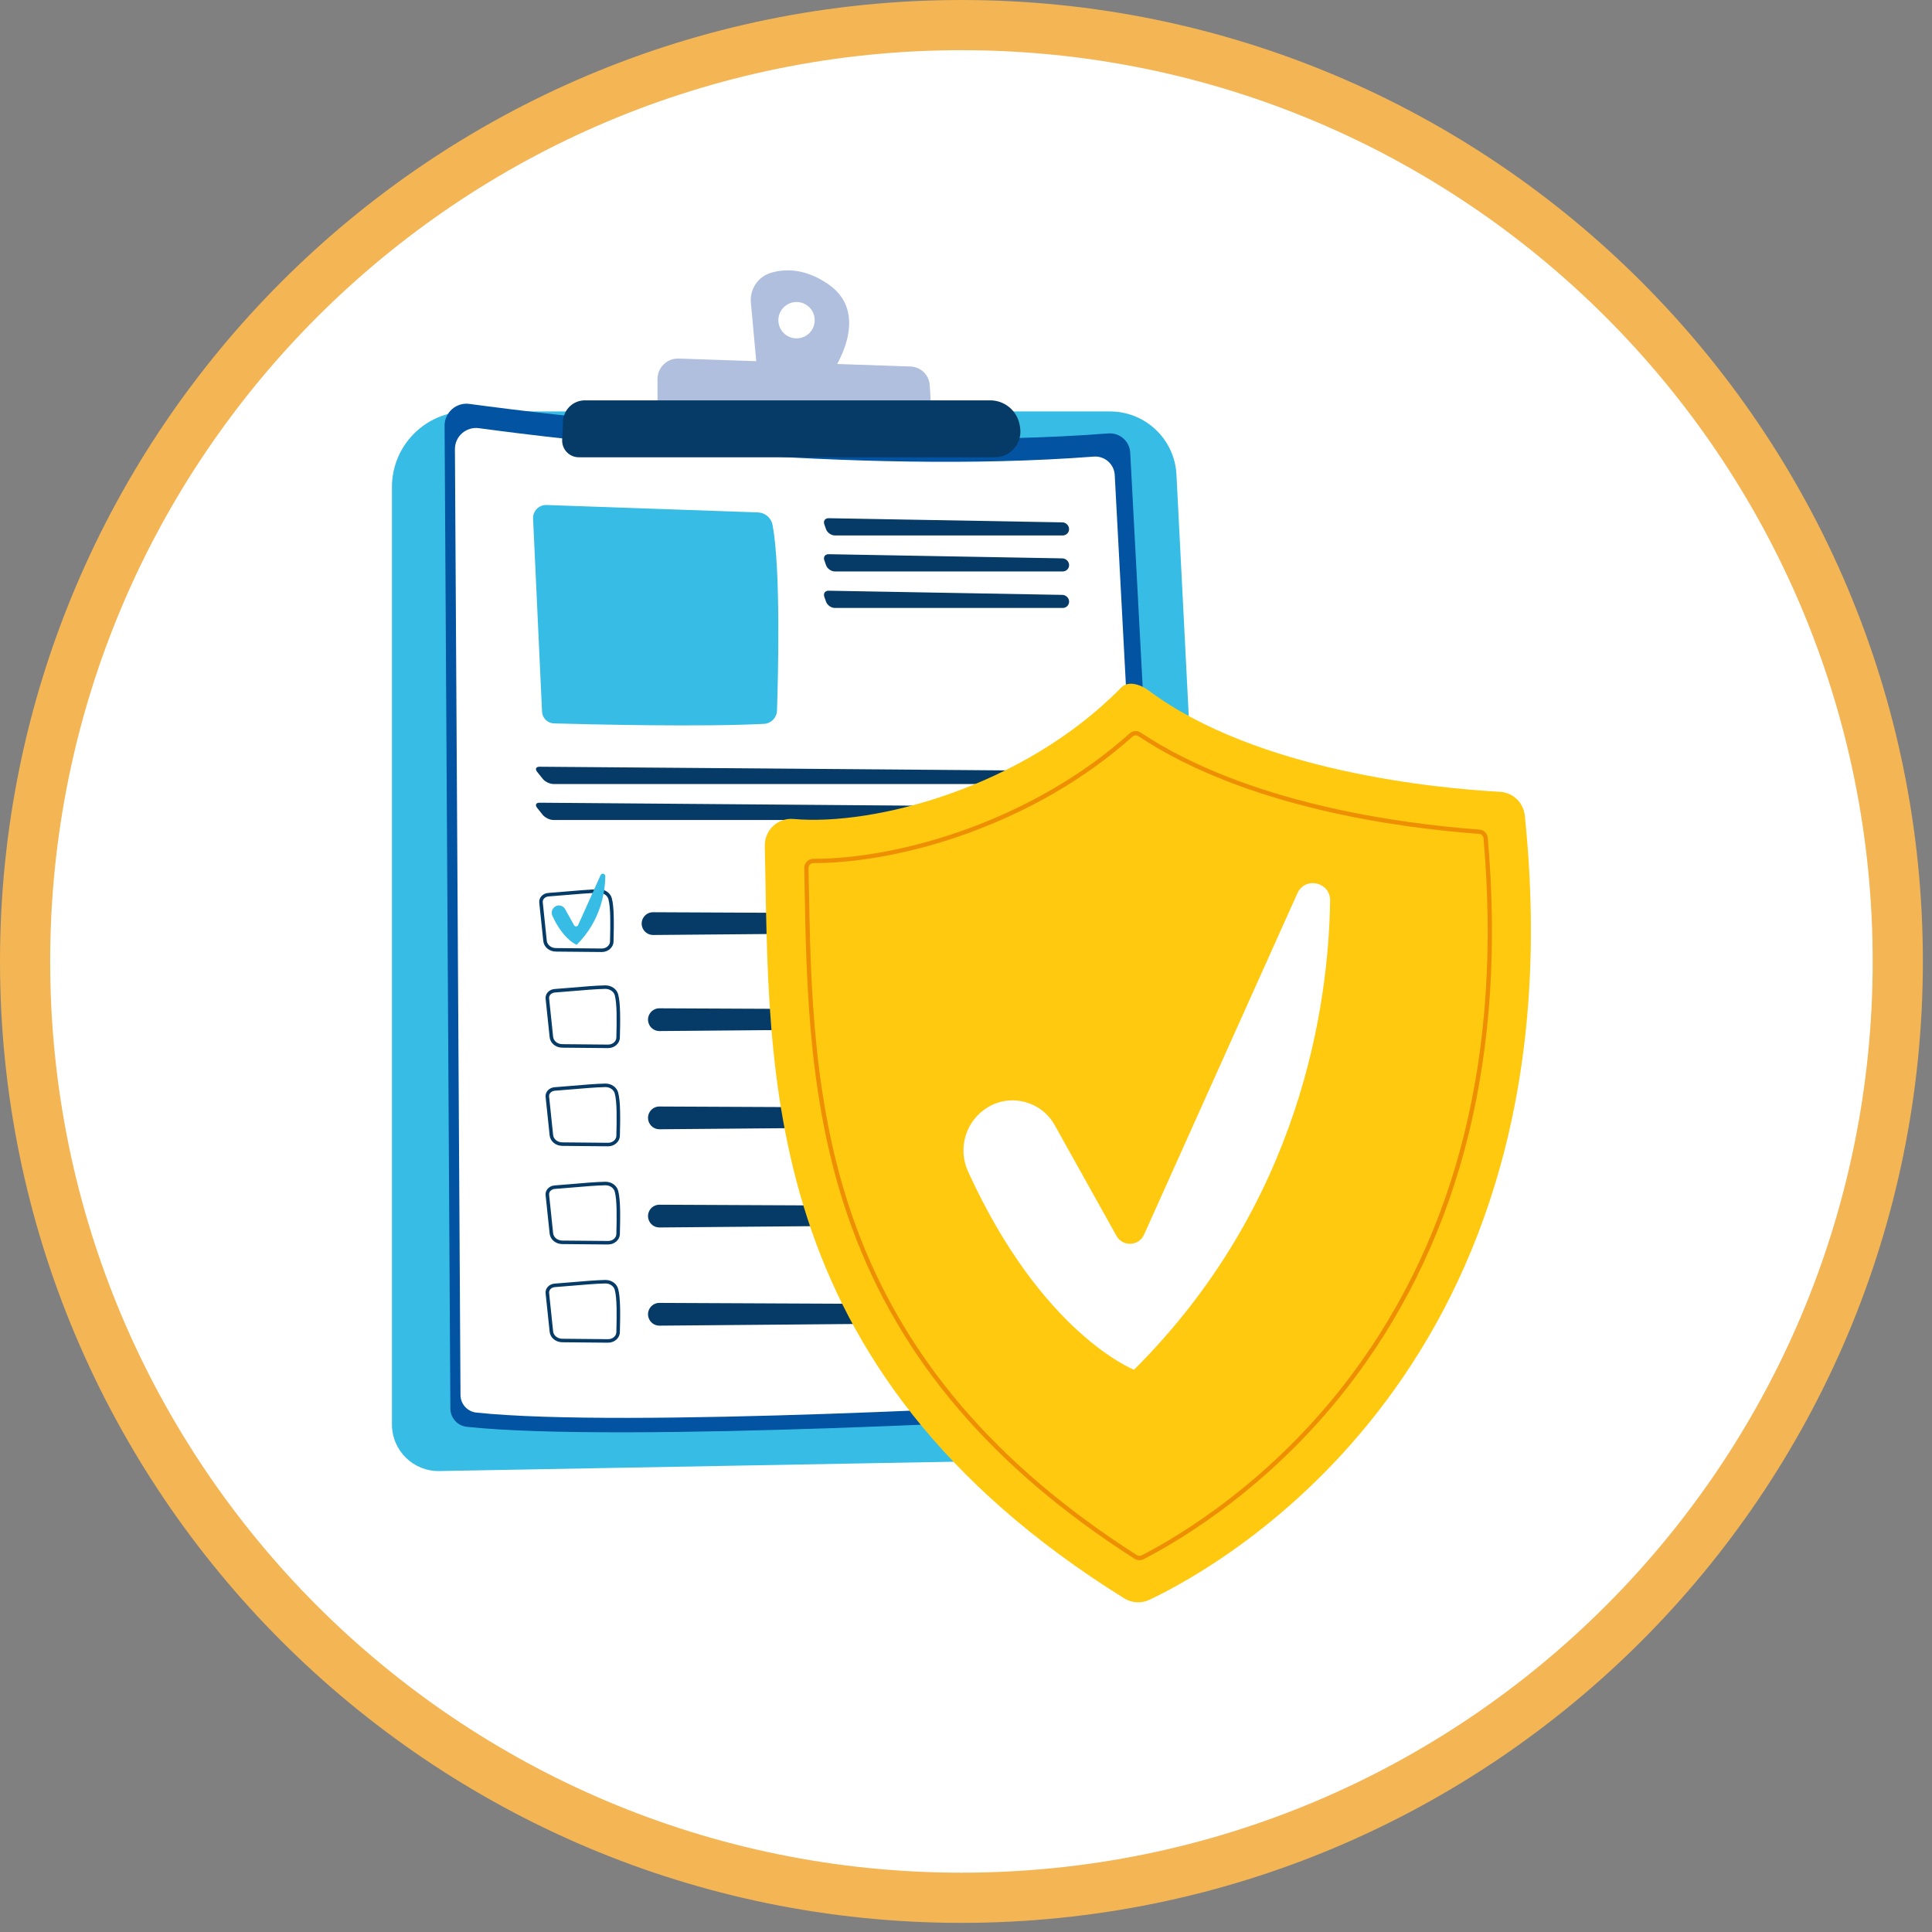
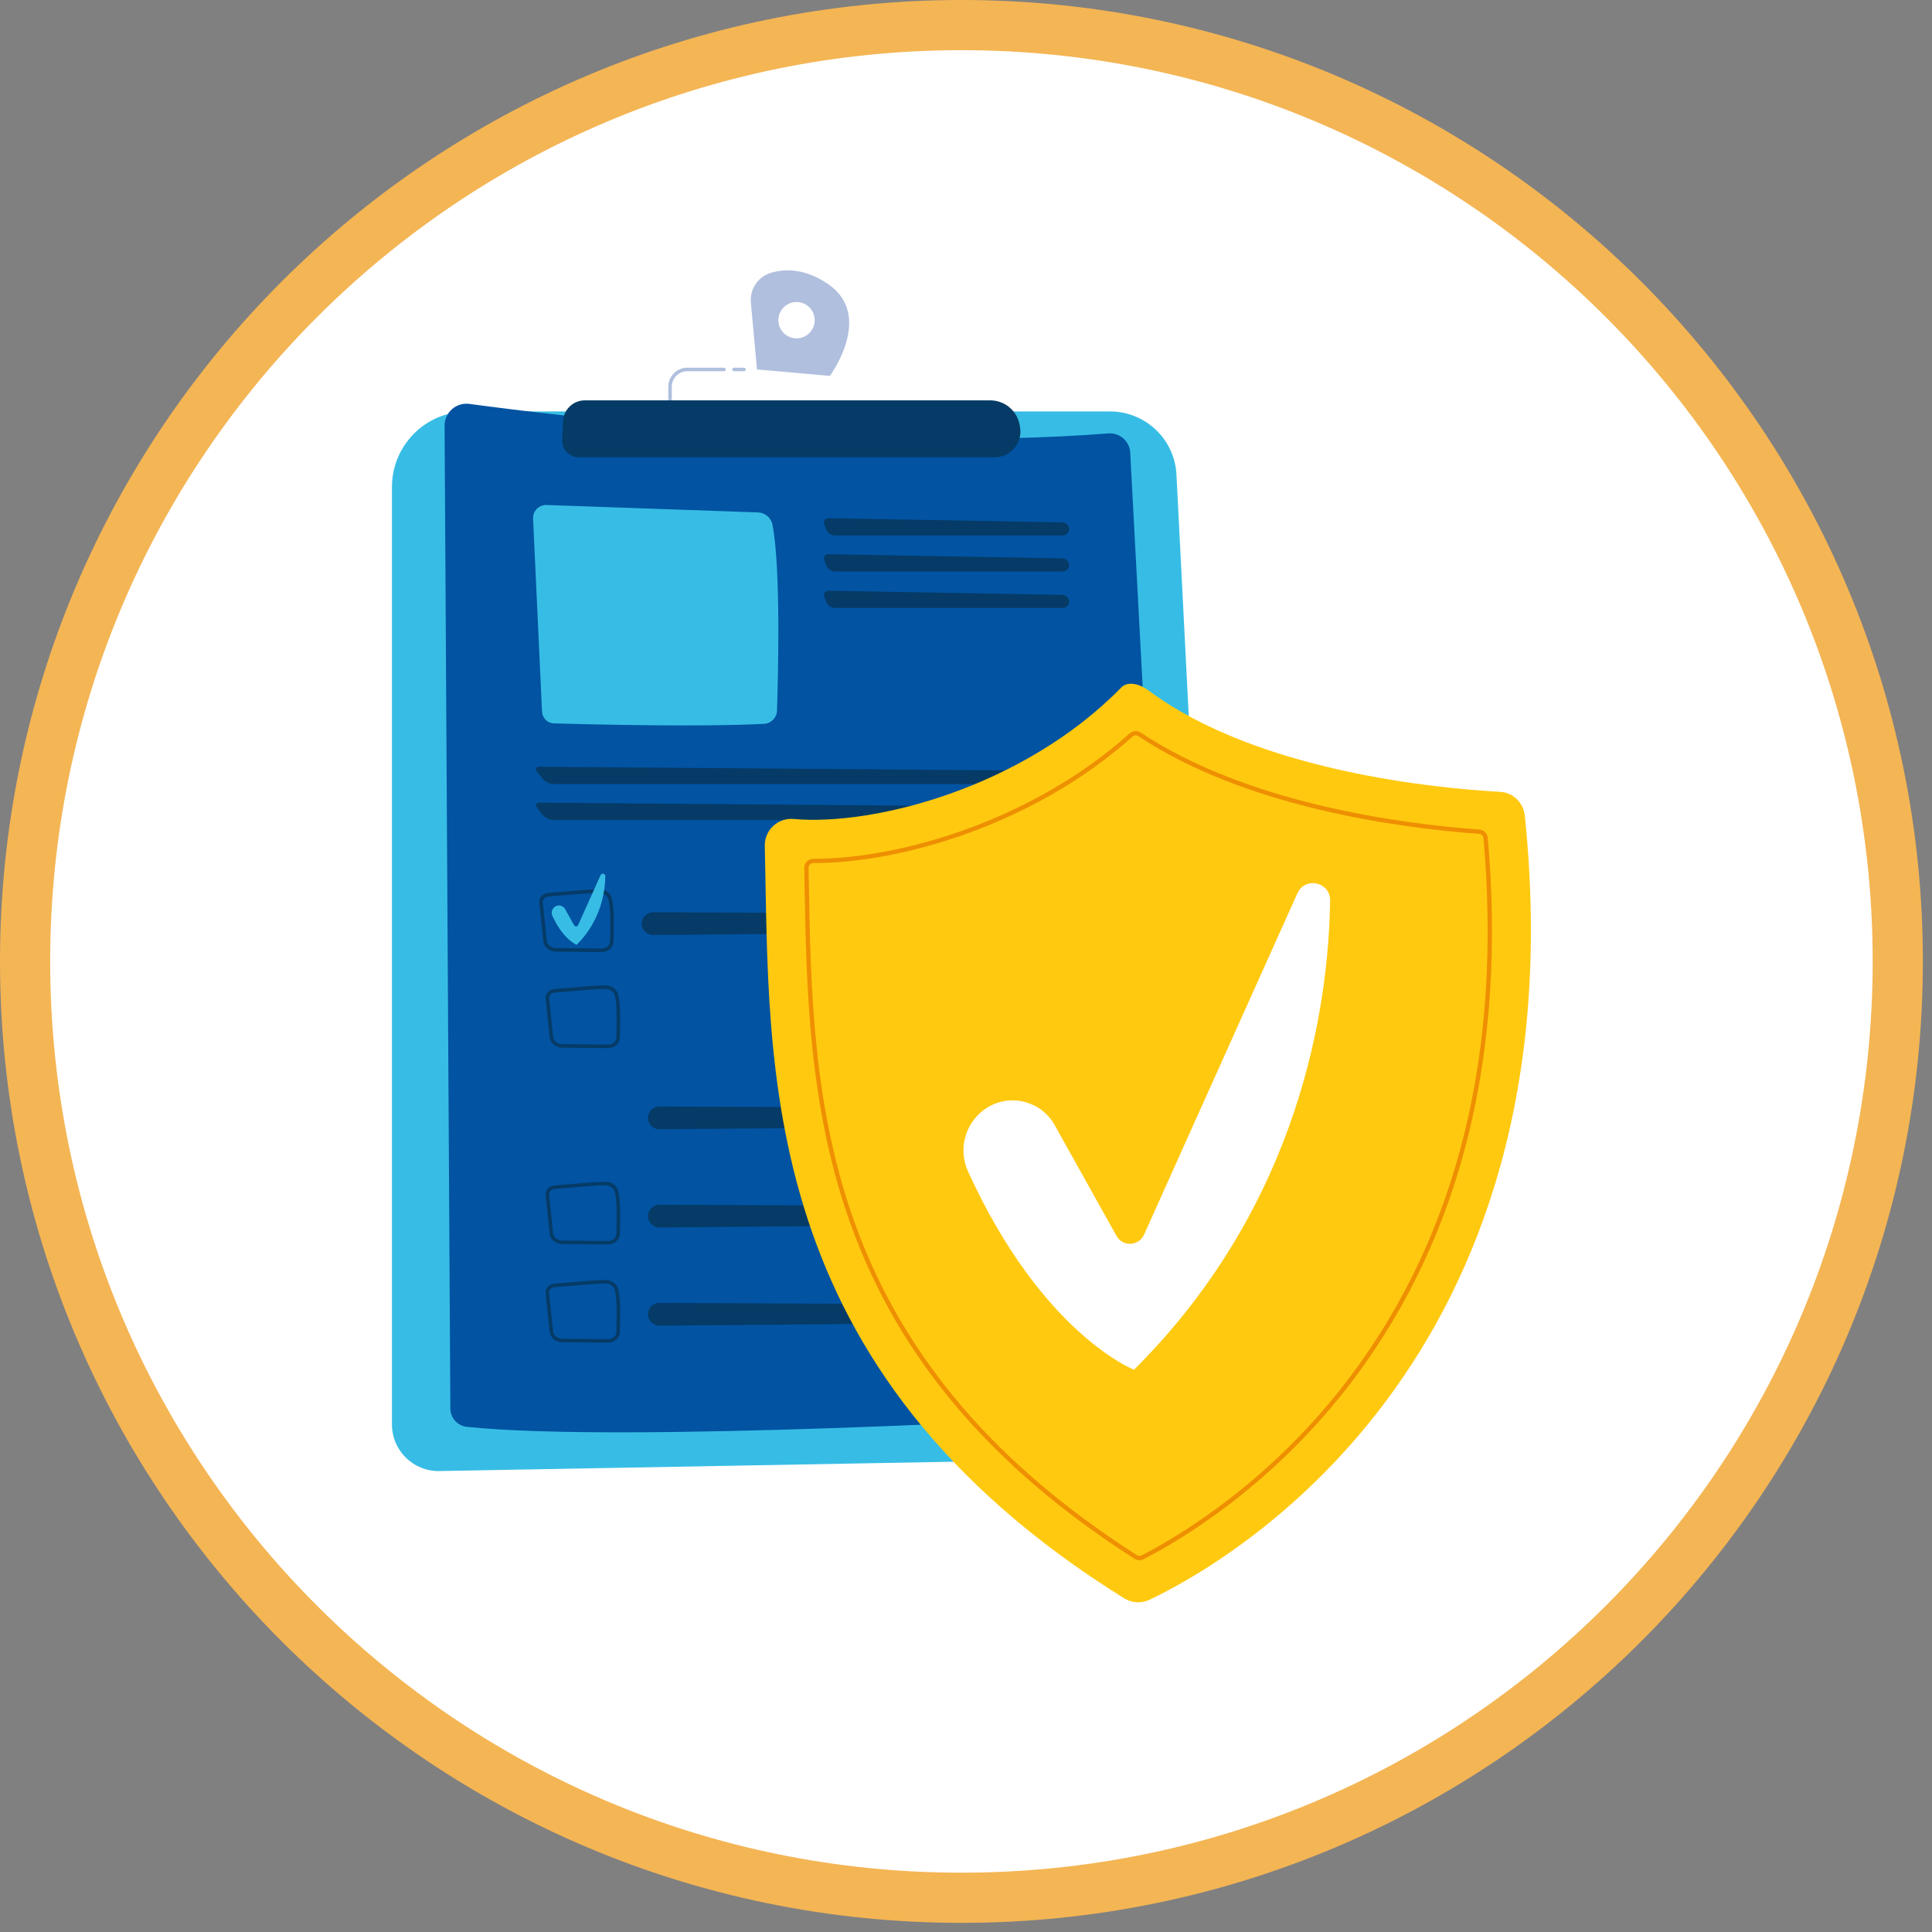
<svg xmlns="http://www.w3.org/2000/svg" width="77px" height="77px" viewBox="0 0 77 77" version="1.1">
  <rect x="0" y="0" width="77" height="77" fill="#808080" stroke="none" />
  <title>07C34787-FD93-4909-B166-5086F829D733</title>
  <g id="Page-1" stroke="none" stroke-width="1" fill="none" fill-rule="evenodd">
    <g id="Infografía_SeguroCredito_CESCE-PÓLIZA-EMPRENDE" transform="translate(-217, -3961)">
      <g id="Group-63" transform="translate(218, 3962)">
        <path d="M74.636,37.318 C74.636,57.928 57.928,74.636 37.318,74.636 C16.708,74.636 0,57.928 0,37.318 C0,16.708 16.708,0 37.318,0 C57.928,0 74.636,16.708 74.636,37.318" id="Fill-1" fill="#FFFFFF" />
        <path d="M74.636,37.318 C74.636,57.928 57.928,74.636 37.318,74.636 C16.708,74.636 0,57.928 0,37.318 C0,16.708 16.708,0 37.318,0 C57.928,0 74.636,16.708 74.636,37.318 Z" id="Stroke-3" stroke="#F4B554" stroke-width="2" stroke-linecap="round" />
        <path d="M14.621,18.409 C14.621,16.746 15.969,15.398 17.632,15.398 L43.238,15.398 C44.651,15.398 45.816,16.505 45.888,17.916 L47.778,55.04 C47.834,56.144 46.965,57.075 45.86,57.095 L16.512,57.629 C15.473,57.648 14.621,56.811 14.621,55.772 L14.621,18.409 Z" id="Fill-5" fill="#37BDE5" />
        <path d="M16.719,15.97 C16.716,15.438 17.184,15.025 17.711,15.098 C21.208,15.572 33.232,17.038 43.174,16.274 C43.627,16.239 44.021,16.584 44.045,17.038 L46.027,54.328 C46.054,54.839 45.663,55.276 45.152,55.306 C40.971,55.553 23.751,56.51 17.609,55.867 C17.235,55.828 16.952,55.513 16.949,55.136 L16.719,15.97 Z" id="Fill-7" fill="#0253A2" />
-         <path d="M17.131,16.904 C17.128,16.392 17.578,15.996 18.086,16.065 C21.451,16.521 33.022,17.932 42.59,17.198 C43.026,17.164 43.405,17.495 43.428,17.932 L45.335,53.817 C45.361,54.309 44.985,54.73 44.494,54.759 C40.47,54.997 23.898,55.918 17.988,55.299 C17.628,55.261 17.355,54.958 17.353,54.597 L17.131,16.904 Z" id="Fill-9" fill="#FFFFFF" />
        <path d="M20.246,19.671 L20.603,27.364 C20.615,27.62 20.822,27.824 21.078,27.831 C22.503,27.871 26.943,27.98 29.45,27.849 C29.733,27.834 29.958,27.605 29.967,27.321 C30.015,25.878 30.119,21.679 29.791,19.923 C29.737,19.64 29.494,19.432 29.205,19.422 L20.784,19.127 C20.48,19.117 20.232,19.367 20.246,19.671" id="Fill-11" fill="#37BDE5" />
        <path d="M41.355,20.34 C41.498,20.34 41.612,20.224 41.608,20.082 C41.605,19.94 41.483,19.822 41.34,19.819 L32.028,19.653 C31.884,19.651 31.805,19.76 31.852,19.895 L31.922,20.093 C31.971,20.229 32.127,20.34 32.272,20.34 L41.355,20.34 Z" id="Fill-13" fill="#053B66" />
        <path d="M32.028,21.088 C31.884,21.085 31.805,21.194 31.853,21.33 L31.923,21.528 C31.971,21.664 32.128,21.775 32.272,21.775 L41.355,21.775 C41.499,21.775 41.613,21.659 41.609,21.517 C41.605,21.375 41.484,21.257 41.34,21.254 L32.028,21.088 Z" id="Fill-15" fill="#053B66" />
        <path d="M32.028,22.543 C31.884,22.54 31.805,22.649 31.853,22.785 L31.923,22.983 C31.971,23.119 32.128,23.23 32.272,23.23 L41.355,23.23 C41.499,23.23 41.613,23.114 41.609,22.972 C41.605,22.83 41.484,22.712 41.34,22.709 L32.028,22.543 Z" id="Fill-17" fill="#053B66" />
        <path d="M42.252,30.247 C42.396,30.247 42.506,30.131 42.497,29.989 C42.487,29.847 42.362,29.73 42.218,29.729 L20.506,29.558 C20.362,29.556 20.317,29.648 20.407,29.76 L20.632,30.042 C20.721,30.155 20.912,30.247 21.056,30.247 L42.252,30.247 Z" id="Fill-19" fill="#053B66" />
        <path d="M20.505,30.992 C20.361,30.991 20.317,31.082 20.406,31.195 L20.631,31.477 C20.721,31.589 20.912,31.681 21.056,31.681 L42.251,31.681 C42.395,31.681 42.505,31.565 42.496,31.423 C42.487,31.281 42.361,31.164 42.217,31.163 L20.505,30.992 Z" id="Fill-21" fill="#053B66" />
        <path d="M21.113,38.557 C21.041,38.562 20.974,38.594 20.931,38.645 C20.896,38.687 20.879,38.739 20.885,38.791 L21.045,40.323 C21.063,40.487 21.219,40.613 21.408,40.615 L23.234,40.632 L23.238,40.632 C23.415,40.632 23.561,40.508 23.565,40.353 C23.583,39.654 23.592,39 23.501,38.666 C23.461,38.517 23.305,38.413 23.127,38.412 C22.794,38.416 22.196,38.467 21.715,38.508 C21.485,38.528 21.268,38.546 21.113,38.557 M23.238,40.772 L23.233,40.772 L21.407,40.755 C21.146,40.752 20.931,40.573 20.906,40.337 L20.745,38.805 C20.736,38.715 20.764,38.626 20.824,38.555 C20.891,38.475 20.993,38.425 21.103,38.417 C21.257,38.407 21.474,38.388 21.703,38.369 C22.186,38.327 22.787,38.276 23.125,38.272 C23.371,38.271 23.579,38.416 23.637,38.63 C23.732,38.981 23.724,39.647 23.705,40.356 C23.7,40.587 23.49,40.772 23.238,40.772" id="Fill-23" fill="#053B66" />
-         <path d="M24.842,39.755 C24.895,39.955 25.077,40.095 25.284,40.093 L42.179,39.949 C42.37,39.947 42.523,39.789 42.519,39.598 C42.515,39.413 42.364,39.264 42.178,39.263 L25.282,39.186 C24.984,39.185 24.766,39.467 24.842,39.755" id="Fill-25" fill="#053B66" />
-         <path d="M21.113,42.471 C21.041,42.476 20.974,42.508 20.931,42.559 C20.896,42.601 20.879,42.653 20.885,42.705 L21.045,44.237 C21.063,44.401 21.219,44.527 21.408,44.529 L23.234,44.546 L23.238,44.546 C23.415,44.546 23.561,44.422 23.565,44.267 C23.583,43.568 23.592,42.914 23.501,42.58 C23.461,42.431 23.303,42.323 23.127,42.326 C22.794,42.33 22.196,42.381 21.715,42.422 C21.485,42.442 21.268,42.46 21.113,42.471 M23.238,44.686 L23.233,44.686 L21.407,44.669 C21.146,44.666 20.931,44.487 20.906,44.251 L20.745,42.719 C20.736,42.629 20.764,42.54 20.824,42.469 C20.891,42.389 20.993,42.339 21.103,42.331 C21.257,42.321 21.474,42.302 21.703,42.283 C22.186,42.241 22.787,42.19 23.125,42.186 C23.128,42.186 23.13,42.186 23.133,42.186 C23.373,42.186 23.58,42.332 23.637,42.544 C23.732,42.895 23.724,43.561 23.705,44.27 C23.7,44.501 23.49,44.686 23.238,44.686" id="Fill-27" fill="#053B66" />
        <path d="M24.842,43.669 C24.895,43.869 25.077,44.009 25.284,44.007 L42.179,43.863 C42.37,43.861 42.523,43.703 42.519,43.512 C42.515,43.327 42.364,43.178 42.178,43.177 L25.282,43.1 C24.984,43.099 24.766,43.381 24.842,43.669" id="Fill-29" fill="#053B66" />
        <path d="M21.113,46.385 C21.041,46.389 20.974,46.422 20.931,46.472 C20.896,46.514 20.879,46.566 20.885,46.618 L21.045,48.151 C21.063,48.315 21.219,48.441 21.408,48.443 L23.234,48.459 L23.238,48.459 C23.415,48.459 23.561,48.336 23.565,48.181 C23.583,47.481 23.592,46.828 23.501,46.493 C23.461,46.344 23.303,46.236 23.127,46.239 C22.794,46.243 22.196,46.294 21.715,46.336 C21.485,46.355 21.268,46.373 21.113,46.385 M23.238,48.599 L23.233,48.599 L21.407,48.583 C21.146,48.58 20.931,48.401 20.906,48.164 L20.745,46.633 C20.736,46.542 20.764,46.453 20.824,46.383 C20.891,46.303 20.993,46.252 21.103,46.245 C21.257,46.234 21.474,46.215 21.703,46.197 C22.186,46.154 22.787,46.103 23.125,46.099 C23.128,46.099 23.13,46.099 23.133,46.099 C23.373,46.099 23.58,46.245 23.637,46.458 C23.732,46.809 23.724,47.474 23.705,48.184 C23.7,48.414 23.49,48.599 23.238,48.599" id="Fill-31" fill="#053B66" />
        <path d="M24.842,47.583 C24.895,47.783 25.077,47.923 25.284,47.921 L42.179,47.777 C42.37,47.775 42.523,47.617 42.519,47.426 C42.515,47.241 42.364,47.092 42.178,47.091 L25.282,47.014 C24.984,47.013 24.766,47.295 24.842,47.583" id="Fill-33" fill="#053B66" />
        <path d="M21.113,50.298 C21.041,50.303 20.974,50.335 20.931,50.386 C20.896,50.428 20.879,50.48 20.885,50.532 L21.045,52.064 C21.063,52.228 21.219,52.354 21.408,52.356 L23.234,52.373 L23.238,52.373 C23.415,52.373 23.561,52.249 23.565,52.094 C23.583,51.395 23.592,50.741 23.501,50.407 C23.461,50.258 23.303,50.149 23.127,50.153 C22.794,50.157 22.196,50.208 21.715,50.249 C21.485,50.269 21.268,50.287 21.113,50.298 M23.238,52.513 L23.233,52.513 L21.407,52.496 C21.146,52.493 20.931,52.314 20.906,52.078 L20.745,50.546 C20.736,50.456 20.764,50.367 20.824,50.296 C20.891,50.216 20.993,50.166 21.103,50.158 C21.257,50.148 21.474,50.129 21.703,50.11 C22.186,50.068 22.787,50.017 23.125,50.013 C23.128,50.013 23.13,50.013 23.133,50.013 C23.373,50.013 23.58,50.159 23.637,50.371 C23.732,50.722 23.724,51.388 23.705,52.097 C23.7,52.328 23.49,52.513 23.238,52.513" id="Fill-35" fill="#053B66" />
        <path d="M24.842,51.496 L24.842,51.496 C24.895,51.696 25.077,51.836 25.284,51.834 L42.179,51.69 C42.37,51.688 42.523,51.53 42.519,51.339 C42.515,51.154 42.364,51.005 42.178,51.004 L25.282,50.927 C24.984,50.926 24.766,51.208 24.842,51.496" id="Fill-37" fill="#053B66" />
        <path d="M20.86,34.728 C20.787,34.733 20.721,34.765 20.678,34.816 C20.643,34.858 20.626,34.91 20.632,34.962 L20.792,36.494 C20.81,36.658 20.966,36.784 21.155,36.786 L22.981,36.803 L22.985,36.803 C23.162,36.803 23.308,36.679 23.312,36.524 C23.33,35.825 23.339,35.171 23.248,34.837 C23.208,34.688 23.05,34.579 22.874,34.583 C22.541,34.587 21.943,34.638 21.462,34.679 C21.232,34.699 21.015,34.717 20.86,34.728 M22.985,36.943 L22.98,36.943 L21.154,36.926 C20.893,36.923 20.678,36.744 20.653,36.508 L20.492,34.976 C20.483,34.886 20.511,34.797 20.571,34.726 C20.638,34.646 20.74,34.596 20.85,34.588 C21.004,34.578 21.221,34.559 21.45,34.54 C21.933,34.498 22.534,34.447 22.872,34.443 C22.875,34.443 22.877,34.443 22.88,34.443 C23.12,34.443 23.327,34.589 23.384,34.801 C23.479,35.152 23.471,35.818 23.452,36.527 C23.447,36.758 23.237,36.943 22.985,36.943" id="Fill-39" fill="#053B66" />
        <path d="M24.589,35.926 L24.589,35.926 C24.642,36.126 24.824,36.266 25.031,36.264 L41.926,36.12 C42.117,36.118 42.27,35.96 42.266,35.769 C42.262,35.584 42.111,35.435 41.925,35.434 L25.029,35.357 C24.731,35.356 24.513,35.638 24.589,35.926" id="Fill-41" fill="#053B66" />
        <path d="M21.134,35.126 L21.134,35.126 C21.27,35.046 21.444,35.094 21.521,35.231 L21.881,35.877 C21.917,35.941 22.011,35.937 22.041,35.87 L22.935,33.881 C22.979,33.782 23.127,33.815 23.125,33.924 C23.116,34.532 22.955,35.689 21.983,36.657 C21.983,36.657 21.447,36.449 21.016,35.501 C20.954,35.364 21.004,35.202 21.134,35.126" id="Fill-43" fill="#37BDE5" />
        <path d="M30.746,12.486 C30.346,12.486 30.022,12.162 30.022,11.762 C30.022,11.361 30.346,11.037 30.746,11.037 C31.146,11.037 31.47,11.361 31.47,11.762 C31.47,12.162 31.146,12.486 30.746,12.486 M32.024,10.336 C31.099,9.693 30.294,9.705 29.728,9.872 C29.212,10.025 28.877,10.523 28.926,11.06 L29.17,13.725 L32.076,13.982 C32.076,13.982 33.838,11.598 32.024,10.336" id="Fill-45" fill="#B0BFDE" />
-         <path d="M29.384,11.772 C29.348,11.772 29.318,11.745 29.314,11.708 L29.285,11.386 C29.238,10.875 29.559,10.4 30.049,10.255 C30.396,10.153 30.753,10.138 31.111,10.211 C31.149,10.219 31.173,10.256 31.165,10.294 C31.158,10.332 31.121,10.356 31.083,10.349 C30.747,10.28 30.413,10.294 30.089,10.39 C29.663,10.515 29.384,10.929 29.424,11.373 L29.454,11.696 C29.457,11.734 29.429,11.768 29.39,11.772 C29.388,11.772 29.386,11.772 29.384,11.772 M29.46,12.604 C29.424,12.604 29.394,12.576 29.39,12.54 L29.352,12.116 C29.348,12.077 29.376,12.043 29.415,12.039 C29.454,12.036 29.488,12.064 29.491,12.103 L29.53,12.527 C29.534,12.566 29.505,12.6 29.467,12.603 C29.464,12.604 29.462,12.604 29.46,12.604" id="Fill-47" fill="#B0BFDE" />
-         <path d="M25.205,15.447 L25.205,14.107 C25.205,13.645 25.588,13.274 26.051,13.29 L35.288,13.607 C35.698,13.621 36.03,13.944 36.055,14.354 L36.132,15.641 L25.205,15.447 Z" id="Fill-49" fill="#B0BFDE" />
        <path d="M28.65,13.795 L28.253,13.795 C28.214,13.795 28.183,13.764 28.183,13.725 C28.183,13.686 28.214,13.655 28.253,13.655 L28.65,13.655 C28.689,13.655 28.72,13.686 28.72,13.725 C28.72,13.764 28.689,13.795 28.65,13.795" id="Fill-51" fill="#B0BFDE" />
        <path d="M25.705,15.026 C25.666,15.026 25.635,14.995 25.635,14.956 L25.635,14.414 C25.635,13.995 25.976,13.654 26.394,13.654 L27.855,13.654 C27.894,13.654 27.925,13.686 27.925,13.725 C27.925,13.763 27.894,13.795 27.855,13.795 L26.394,13.795 C26.053,13.795 25.775,14.072 25.775,14.414 L25.775,14.956 C25.775,14.995 25.744,15.026 25.705,15.026" id="Fill-53" fill="#B0BFDE" />
        <path d="M21.441,15.785 C21.463,15.321 21.846,14.956 22.31,14.956 L38.464,14.956 C39.045,14.956 39.542,15.374 39.641,15.946 L39.654,16.025 C39.763,16.652 39.28,17.225 38.644,17.225 L22.071,17.225 C21.69,17.225 21.387,16.907 21.405,16.527 L21.441,15.785 Z" id="Fill-55" fill="#053B66" />
        <path d="M29.814,31.92 C30.033,31.715 30.329,31.613 30.628,31.64 C33.825,31.927 39.791,30.387 43.69,26.398 C43.96,26.121 44.454,26.278 44.764,26.51 C49.1,29.75 56.287,30.421 58.783,30.558 C59.299,30.587 59.717,30.987 59.771,31.501 C62.04,53.416 47.771,61.358 44.812,62.759 C44.488,62.913 44.107,62.89 43.803,62.701 C29.054,53.514 29.685,41.567 29.481,32.714 C29.474,32.414 29.595,32.125 29.814,31.92" id="Fill-57" fill="#FFC910" />
        <path d="M31.421,33.399 C31.365,33.399 31.316,33.419 31.28,33.457 C31.244,33.493 31.225,33.542 31.225,33.593 L31.235,34.158 C31.31,38.378 31.394,43.161 33.105,47.847 C35.02,53.089 38.685,57.384 44.309,60.979 C44.367,61.016 44.44,61.02 44.5,60.989 C45.964,60.237 49.709,58.029 52.869,53.791 C57.102,48.114 58.871,40.919 58.125,32.408 C58.116,32.314 58.042,32.241 57.948,32.234 C54.708,31.995 48.636,31.172 44.37,28.341 C44.297,28.293 44.201,28.3 44.136,28.358 C40.25,31.84 34.95,33.399 31.421,33.399 Z M44.413,61.182 C44.344,61.182 44.276,61.163 44.216,61.125 C38.559,57.508 34.872,53.184 32.944,47.906 C31.222,43.193 31.138,38.394 31.063,34.161 L31.053,33.596 C31.051,33.498 31.088,33.406 31.157,33.336 C31.226,33.265 31.319,33.227 31.418,33.227 L31.418,33.227 C34.917,33.227 40.169,31.682 44.021,28.23 C44.145,28.119 44.327,28.106 44.465,28.198 C48.698,31.006 54.738,31.824 57.961,32.062 C58.139,32.075 58.28,32.214 58.296,32.393 C59.046,40.948 57.267,48.182 53.007,53.894 C49.826,58.161 46.053,60.384 44.579,61.142 C44.527,61.169 44.47,61.182 44.413,61.182 L44.413,61.182 Z" id="Fill-59" fill="#EE8F01" />
        <path d="M38.388,43.119 L38.388,43.119 C39.315,42.575 40.509,42.9 41.033,43.839 L43.497,48.256 C43.744,48.698 44.389,48.67 44.596,48.208 L50.708,34.602 C51.013,33.923 52.024,34.152 52.012,34.896 C51.95,39.058 50.846,46.969 44.196,53.591 C44.196,53.591 40.531,52.167 37.58,45.686 C37.154,44.75 37.501,43.64 38.388,43.119" id="Fill-61" fill="#FFFFFF" />
      </g>
    </g>
  </g>
</svg>